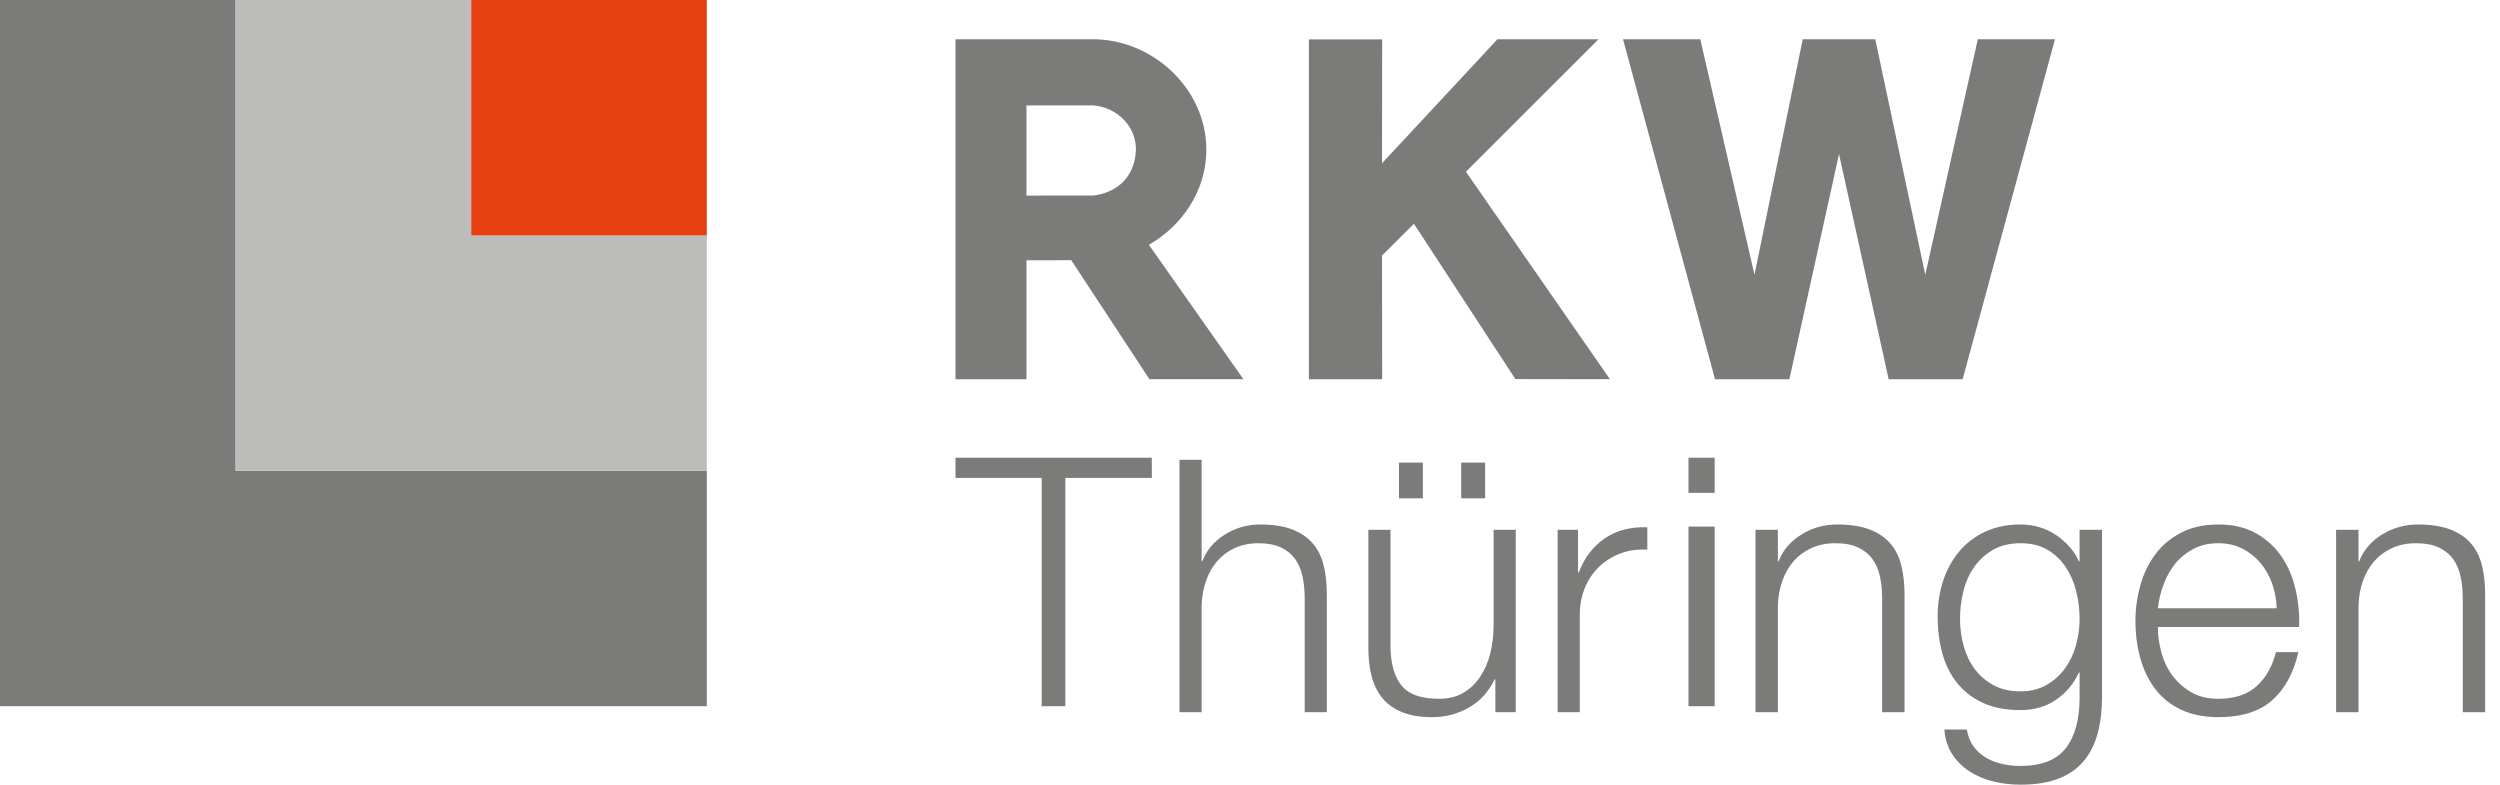
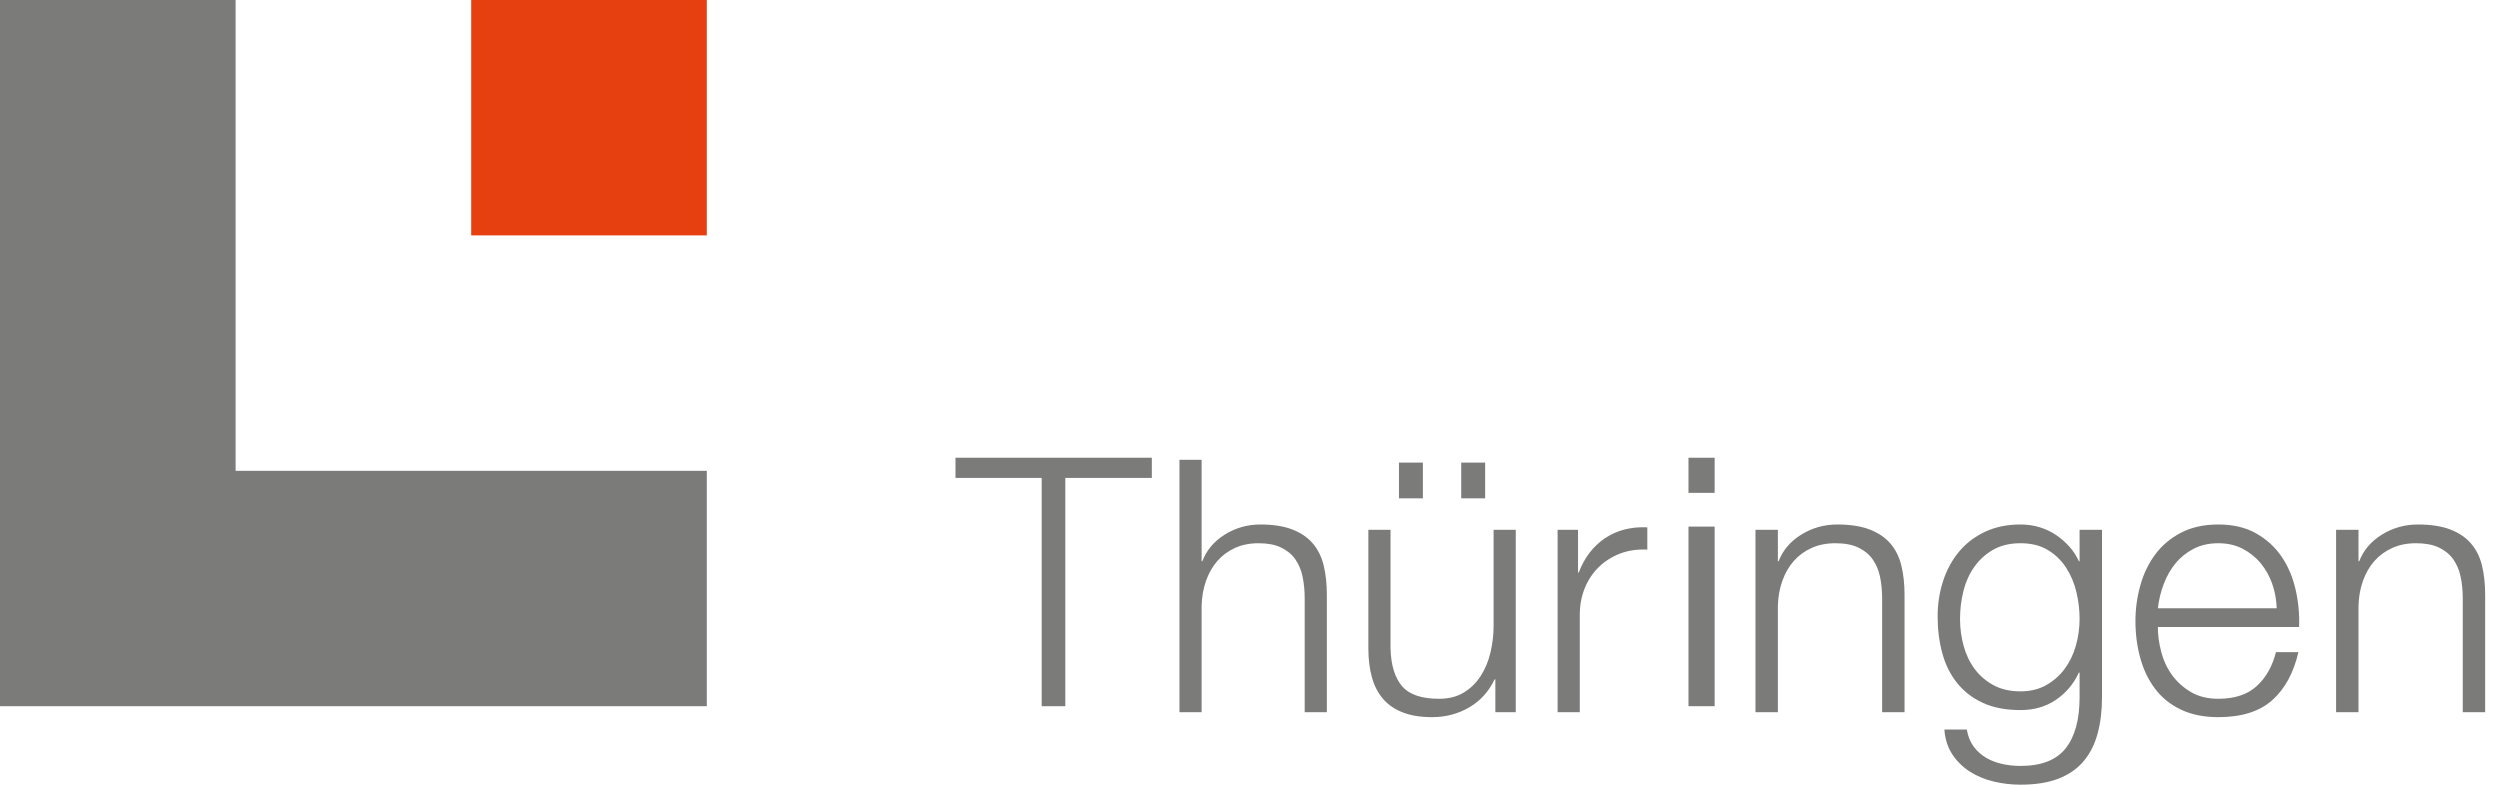
<svg xmlns="http://www.w3.org/2000/svg" width="137" height="43" viewBox="0 0 137 43">
  <g fill="none" fill-rule="evenodd">
    <polygon fill="#7B7B7A" points="0 0 0 38.7 38.733 38.7 38.733 25.801 12.911 25.801 12.911 0" />
-     <polygon fill="#BCBCBB" points="12.911 0 12.911 25.8 38.733 25.8 38.733 12.9 25.822 12.9 25.822 0" />
    <polygon fill="#E64011" points="25.822 12.9 38.733 12.9 38.733 0 25.822 0" />
-     <polygon fill="#7B7B7A" points="75.735 14.003 77.484 12.264 83.043 20.774 88.225 20.782 80.333 9.412 87.599 2.15 82.06 2.15 75.735 8.947 75.743 2.158 71.728 2.158 71.728 20.783 75.743 20.783" />
-     <path fill="#7B7B7A" d="M62.243,8.311 C62.16,9.63 61.293,10.554 59.905,10.715 L56.251,10.718 L56.252,5.778 L59.894,5.775 C61.219,5.869 62.327,6.963 62.243,8.311 Z M62.959,13.415 C64.797,12.364 66.108,10.432 66.108,8.207 C66.108,4.861 63.168,2.15 59.883,2.15 L56.251,2.15 L52.361,2.15 L52.361,20.783 L56.25,20.783 L56.25,14.263 L58.705,14.26 L62.99,20.781 L68.141,20.781 L62.959,13.415 Z" />
-     <polygon fill="#7B7B7A" points="88.942 2.15 93.983 20.783 98.058 20.783 100.778 8.444 103.499 20.783 107.553 20.783 112.613 2.15 108.384 2.15 105.505 15.058 102.765 2.15 98.79 2.15 96.146 15.056 93.175 2.15" />
    <polygon fill="#7B7B7A" points="63.12 25.083 63.12 26.19 58.379 26.19 58.379 38.7 57.084 38.7 57.084 26.19 52.361 26.19 52.361 25.083" />
    <path fill="#7B7B7A" d="M65.849 25.197L65.849 30.757 65.887 30.757C66.118 30.15 66.53 29.663 67.121 29.294 67.712 28.926 68.361 28.742 69.068 28.742 69.762 28.742 70.343 28.833 70.813 29.013 71.282 29.194 71.658 29.449 71.94 29.779 72.223 30.108 72.422 30.512 72.538 30.989 72.654 31.467 72.711 32.003 72.711 32.597L72.711 39.029 71.497 39.029 71.497 32.791C71.497 32.365 71.458 31.968 71.381 31.599 71.304 31.231 71.169 30.912 70.976 30.641 70.784 30.369 70.523 30.156 70.196 30.001 69.868 29.846 69.46 29.769 68.972 29.769 68.483 29.769 68.049 29.856 67.67 30.031 67.291 30.205 66.97 30.444 66.706 30.747 66.443 31.051 66.237 31.413 66.089 31.832 65.942 32.252 65.861 32.707 65.849 33.198L65.849 39.029 64.634 39.029 64.634 25.197 65.849 25.197zM81.945 39.029L81.945 37.227 81.907 37.227C81.585 37.899 81.119 38.412 80.509 38.767 79.899 39.122 79.221 39.3 78.475 39.3 77.845 39.3 77.309 39.213 76.866 39.038 76.422 38.864 76.062 38.616 75.786 38.293 75.51 37.97 75.307 37.576 75.179 37.111 75.05 36.646 74.986 36.117 74.986 35.522L74.986 29.033 76.201 29.033 76.201 35.542C76.226 36.446 76.435 37.13 76.827 37.595 77.219 38.06 77.897 38.293 78.861 38.293 79.388 38.293 79.837 38.18 80.21 37.954 80.583 37.728 80.891 37.428 81.136 37.053 81.38 36.679 81.56 36.249 81.676 35.765 81.791 35.28 81.849 34.786 81.849 34.283L81.849 29.033 83.064 29.033 83.064 39.029 81.945 39.029zM76.663 27.308L77.974 27.308 77.974 25.352 76.663 25.352 76.663 27.308zM80.075 27.308L81.386 27.308 81.386 25.352 80.075 25.352 80.075 27.308zM86.476 29.033L86.476 31.377 86.514 31.377C86.822 30.563 87.301 29.937 87.95 29.498 88.599 29.059 89.374 28.858 90.273 28.897L90.273 30.118C89.721 30.092 89.219 30.166 88.77 30.34 88.32 30.515 87.931 30.764 87.603 31.086 87.276 31.409 87.022 31.793 86.842 32.239 86.662 32.684 86.572 33.172 86.572 33.701L86.572 39.029 85.357 39.029 85.357 29.033 86.476 29.033zM92.529 27.01L93.963 27.01 93.963 25.083 92.529 25.083 92.529 27.01zM92.529 38.7L93.963 38.7 93.963 28.859 92.529 28.859 92.529 38.7zM97.428 29.033L97.428 30.757 97.467 30.757C97.701 30.15 98.117 29.662 98.715 29.294 99.312 28.926 99.969 28.742 100.684 28.742 101.386 28.742 101.974 28.833 102.448 29.013 102.923 29.194 103.303 29.449 103.589 29.779 103.875 30.108 104.076 30.512 104.193 30.989 104.31 31.467 104.369 32.003 104.369 32.597L104.369 39.029 103.141 39.029 103.141 32.791C103.141 32.365 103.101 31.968 103.024 31.6 102.946 31.231 102.809 30.912 102.614 30.641 102.419 30.369 102.156 30.156 101.825 30.001 101.493 29.846 101.08 29.769 100.586 29.769 100.092 29.769 99.654 29.856 99.27 30.031 98.887 30.205 98.562 30.444 98.296 30.747 98.029 31.051 97.821 31.413 97.672 31.832 97.522 32.252 97.441 32.707 97.428 33.198L97.428 39.029 96.2 39.029 96.2 29.033 97.428 29.033zM114.946 40.21C114.783 40.804 114.527 41.308 114.175 41.722 113.825 42.135 113.366 42.451 112.801 42.671 112.235 42.89 111.543 43 110.725 43 110.218 43 109.724 42.942 109.243 42.826 108.762 42.709 108.33 42.528 107.946 42.283 107.563 42.038 107.244 41.725 106.991 41.344 106.738 40.963 106.591 40.507 106.552 39.978L107.781 39.978C107.845 40.352 107.972 40.666 108.161 40.918 108.349 41.169 108.577 41.373 108.843 41.528 109.109 41.683 109.405 41.796 109.73 41.867 110.055 41.938 110.386 41.973 110.725 41.973 111.868 41.973 112.694 41.65 113.201 41.005 113.708 40.359 113.961 39.429 113.961 38.215L113.961 36.859 113.922 36.859C113.636 37.479 113.217 37.977 112.664 38.351 112.112 38.726 111.465 38.912 110.725 38.912 109.918 38.912 109.23 38.78 108.658 38.515 108.086 38.251 107.615 37.886 107.244 37.421 106.874 36.956 106.604 36.411 106.435 35.784 106.266 35.158 106.182 34.489 106.182 33.779 106.182 33.095 106.282 32.446 106.484 31.832 106.685 31.219 106.978 30.683 107.361 30.224 107.745 29.766 108.219 29.404 108.785 29.139 109.35 28.875 109.996 28.742 110.725 28.742 111.101 28.742 111.456 28.794 111.787 28.897 112.119 29.001 112.421 29.146 112.694 29.333 112.967 29.521 113.21 29.737 113.425 29.982 113.64 30.227 113.805 30.486 113.922 30.757L113.961 30.757 113.961 29.033 115.19 29.033 115.19 38.215C115.19 38.951 115.108 39.616 114.946 40.21M112.128 37.547C112.531 37.321 112.869 37.024 113.142 36.656 113.415 36.287 113.62 35.865 113.756 35.387 113.893 34.909 113.961 34.418 113.961 33.915 113.961 33.424 113.903 32.933 113.786 32.442 113.669 31.952 113.48 31.506 113.22 31.105 112.96 30.705 112.626 30.382 112.216 30.137 111.807 29.892 111.31 29.769 110.725 29.769 110.14 29.769 109.639 29.889 109.223 30.127 108.807 30.366 108.463 30.68 108.19 31.067 107.917 31.454 107.719 31.897 107.595 32.394 107.472 32.891 107.41 33.398 107.41 33.915 107.41 34.418 107.475 34.909 107.605 35.387 107.735 35.865 107.937 36.287 108.209 36.656 108.483 37.024 108.827 37.321 109.243 37.547 109.659 37.773 110.152 37.886 110.725 37.886 111.257 37.886 111.726 37.773 112.128 37.547M118.436 35.726C118.559 36.197 118.758 36.62 119.03 36.995 119.303 37.369 119.648 37.679 120.064 37.925 120.479 38.17 120.98 38.293 121.565 38.293 122.462 38.293 123.164 38.06 123.671 37.595 124.178 37.13 124.528 36.51 124.723 35.736L125.952 35.736C125.691 36.872 125.214 37.75 124.519 38.37 123.823 38.99 122.838 39.3 121.565 39.3 120.772 39.3 120.086 39.161 119.508 38.883 118.93 38.606 118.458 38.225 118.095 37.74 117.73 37.256 117.461 36.694 117.286 36.055 117.11 35.416 117.022 34.741 117.022 34.031 117.022 33.372 117.11 32.727 117.286 32.094 117.461 31.461 117.73 30.896 118.095 30.399 118.458 29.902 118.93 29.501 119.508 29.197 120.086 28.894 120.772 28.742 121.565 28.742 122.371 28.742 123.059 28.904 123.631 29.227 124.203 29.549 124.668 29.972 125.026 30.495 125.383 31.018 125.64 31.619 125.796 32.297 125.952 32.975 126.017 33.663 125.991 34.36L118.251 34.36C118.251 34.799 118.312 35.254 118.436 35.726M124.519 31.997C124.369 31.571 124.158 31.193 123.885 30.863 123.612 30.534 123.281 30.27 122.891 30.069 122.501 29.869 122.059 29.769 121.565 29.769 121.058 29.769 120.61 29.869 120.22 30.069 119.83 30.27 119.498 30.534 119.225 30.863 118.952 31.193 118.734 31.574 118.572 32.006 118.409 32.439 118.302 32.882 118.251 33.333L124.762 33.333C124.749 32.869 124.668 32.423 124.519 31.997M129.246 29.033L129.246 30.757 129.285 30.757C129.519 30.15 129.935 29.662 130.533 29.294 131.131 28.926 131.787 28.742 132.502 28.742 133.204 28.742 133.792 28.833 134.267 29.013 134.741 29.194 135.121 29.449 135.407 29.779 135.693 30.108 135.895 30.512 136.012 30.989 136.129 31.467 136.187 32.003 136.187 32.597L136.187 39.029 134.959 39.029 134.959 32.791C134.959 32.365 134.92 31.968 134.842 31.6 134.764 31.231 134.627 30.912 134.432 30.641 134.237 30.369 133.974 30.156 133.643 30.001 133.311 29.846 132.898 29.769 132.405 29.769 131.911 29.769 131.472 29.856 131.089 30.031 130.705 30.205 130.38 30.444 130.114 30.747 129.847 31.051 129.639 31.413 129.49 31.832 129.34 32.252 129.259 32.707 129.246 33.198L129.246 39.029 128.018 39.029 128.018 29.033 129.246 29.033z" />
  </g>
</svg>